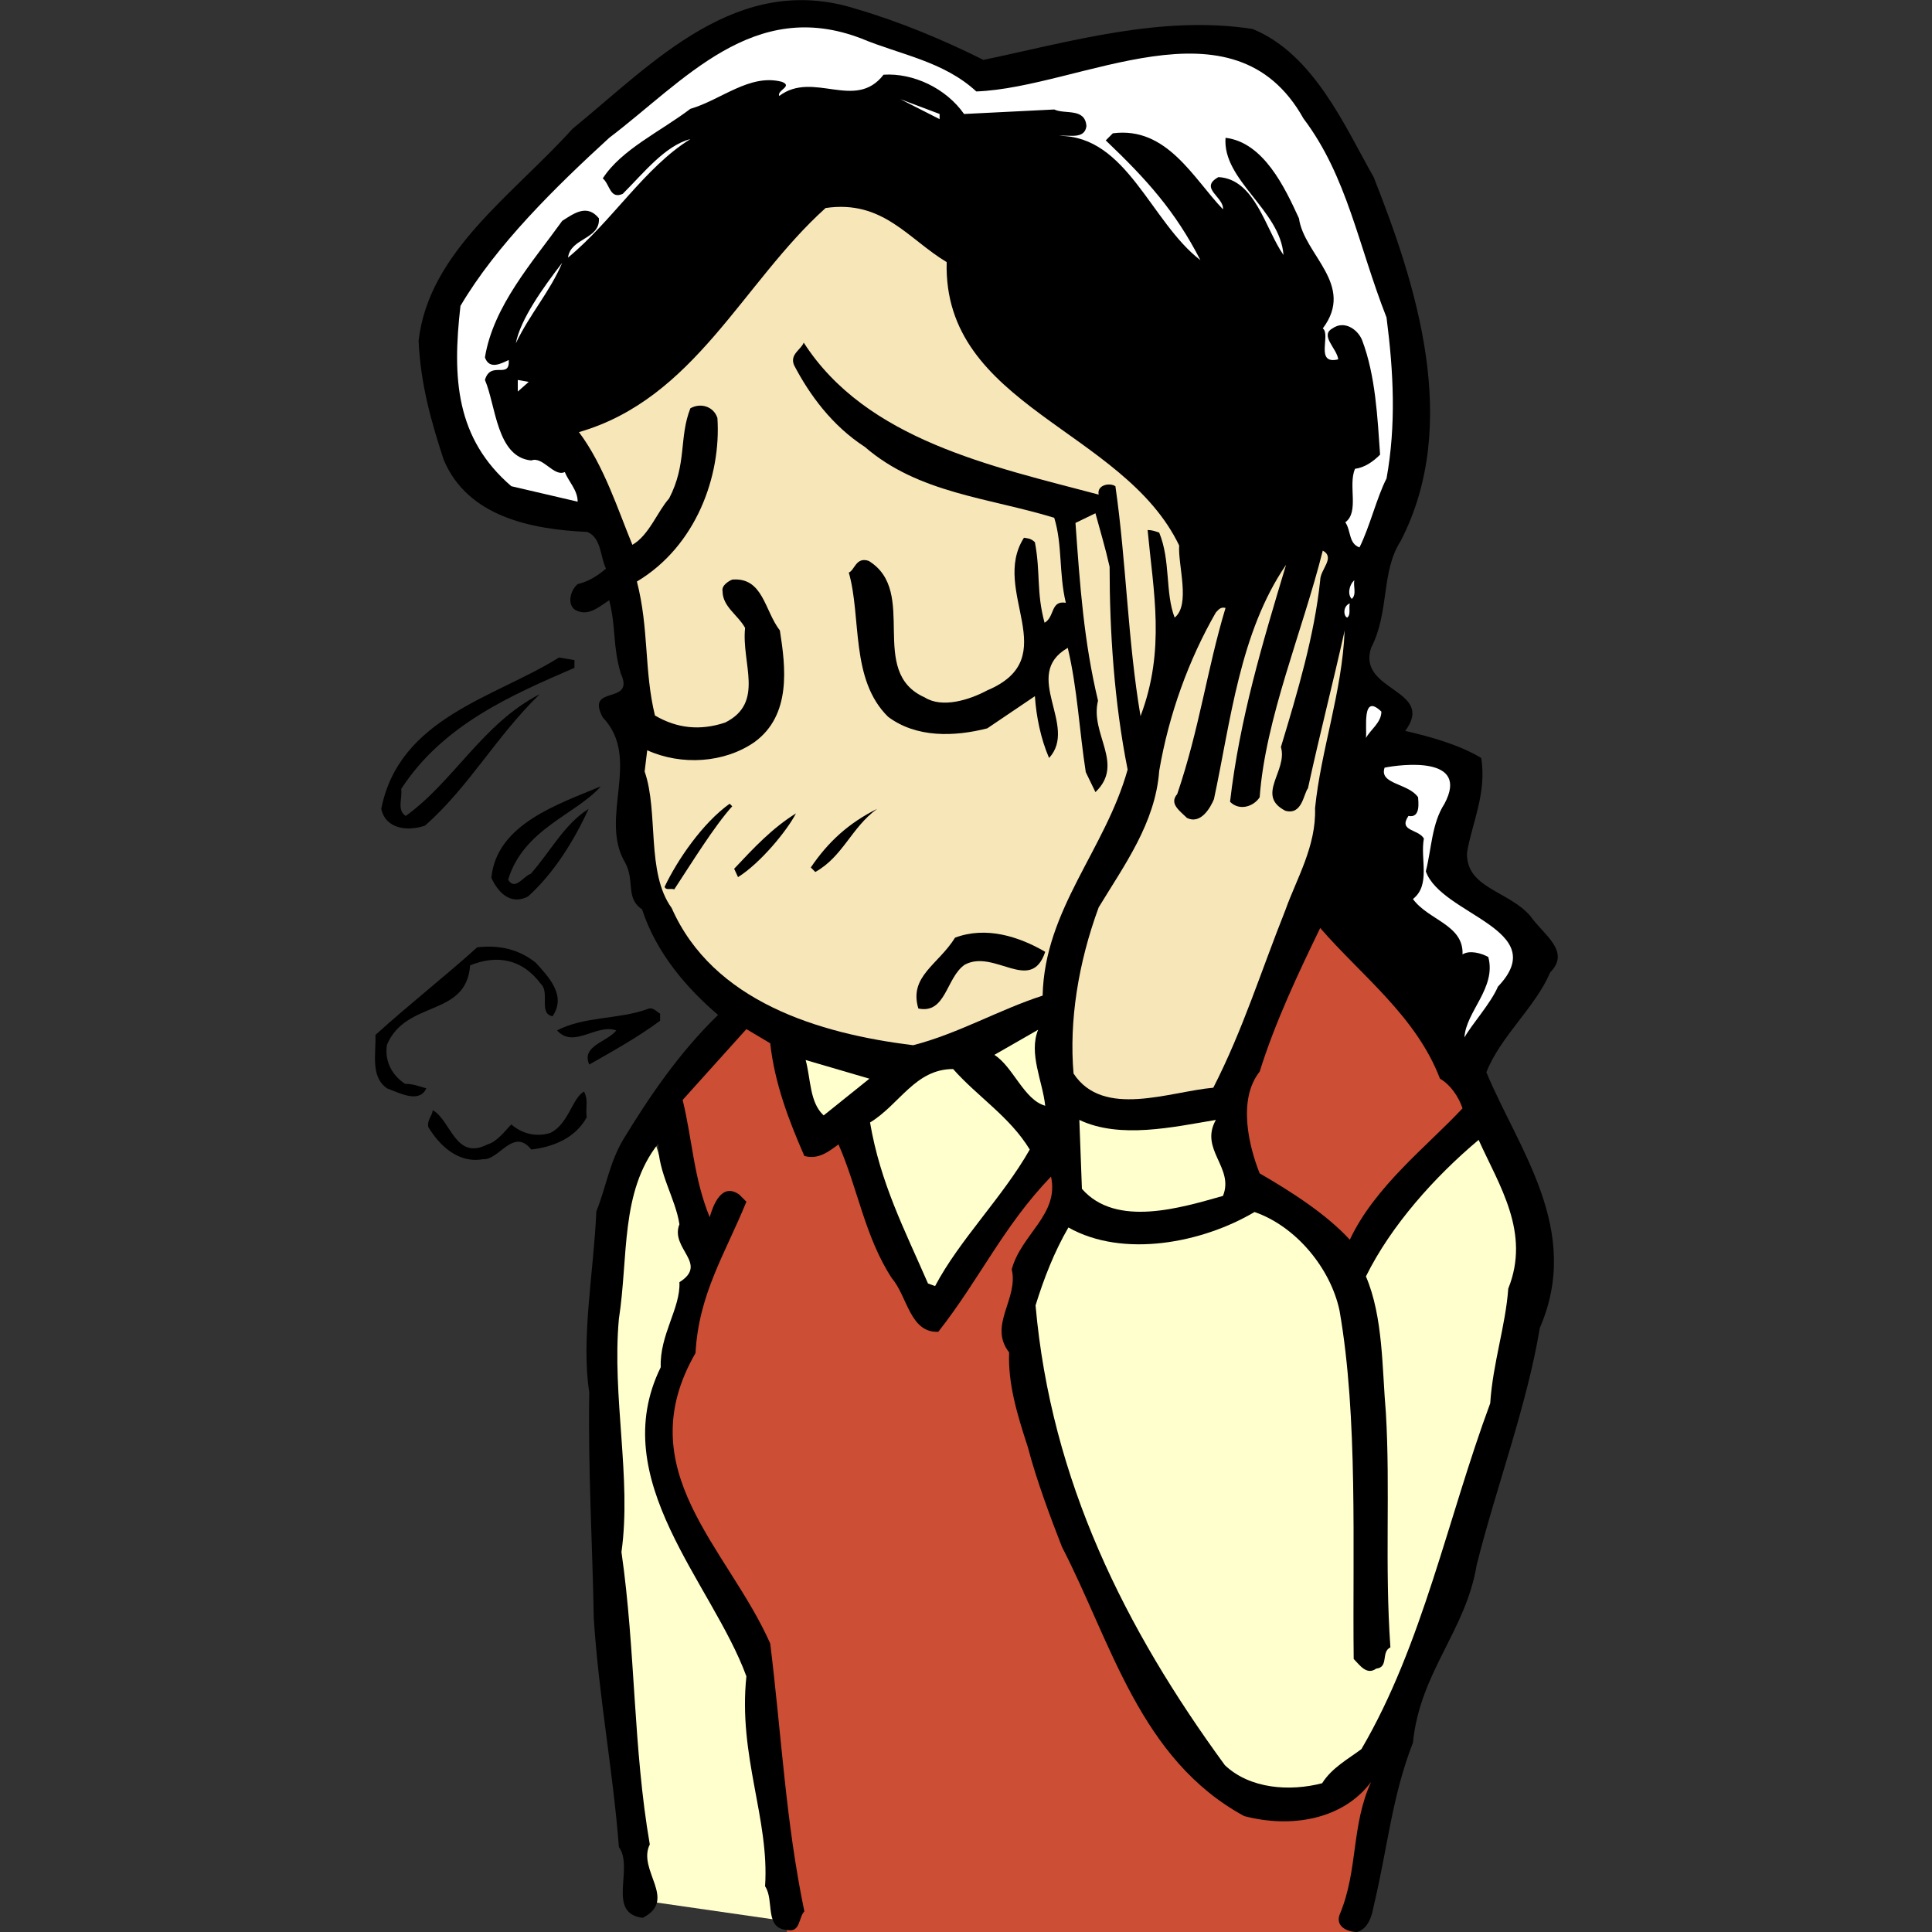
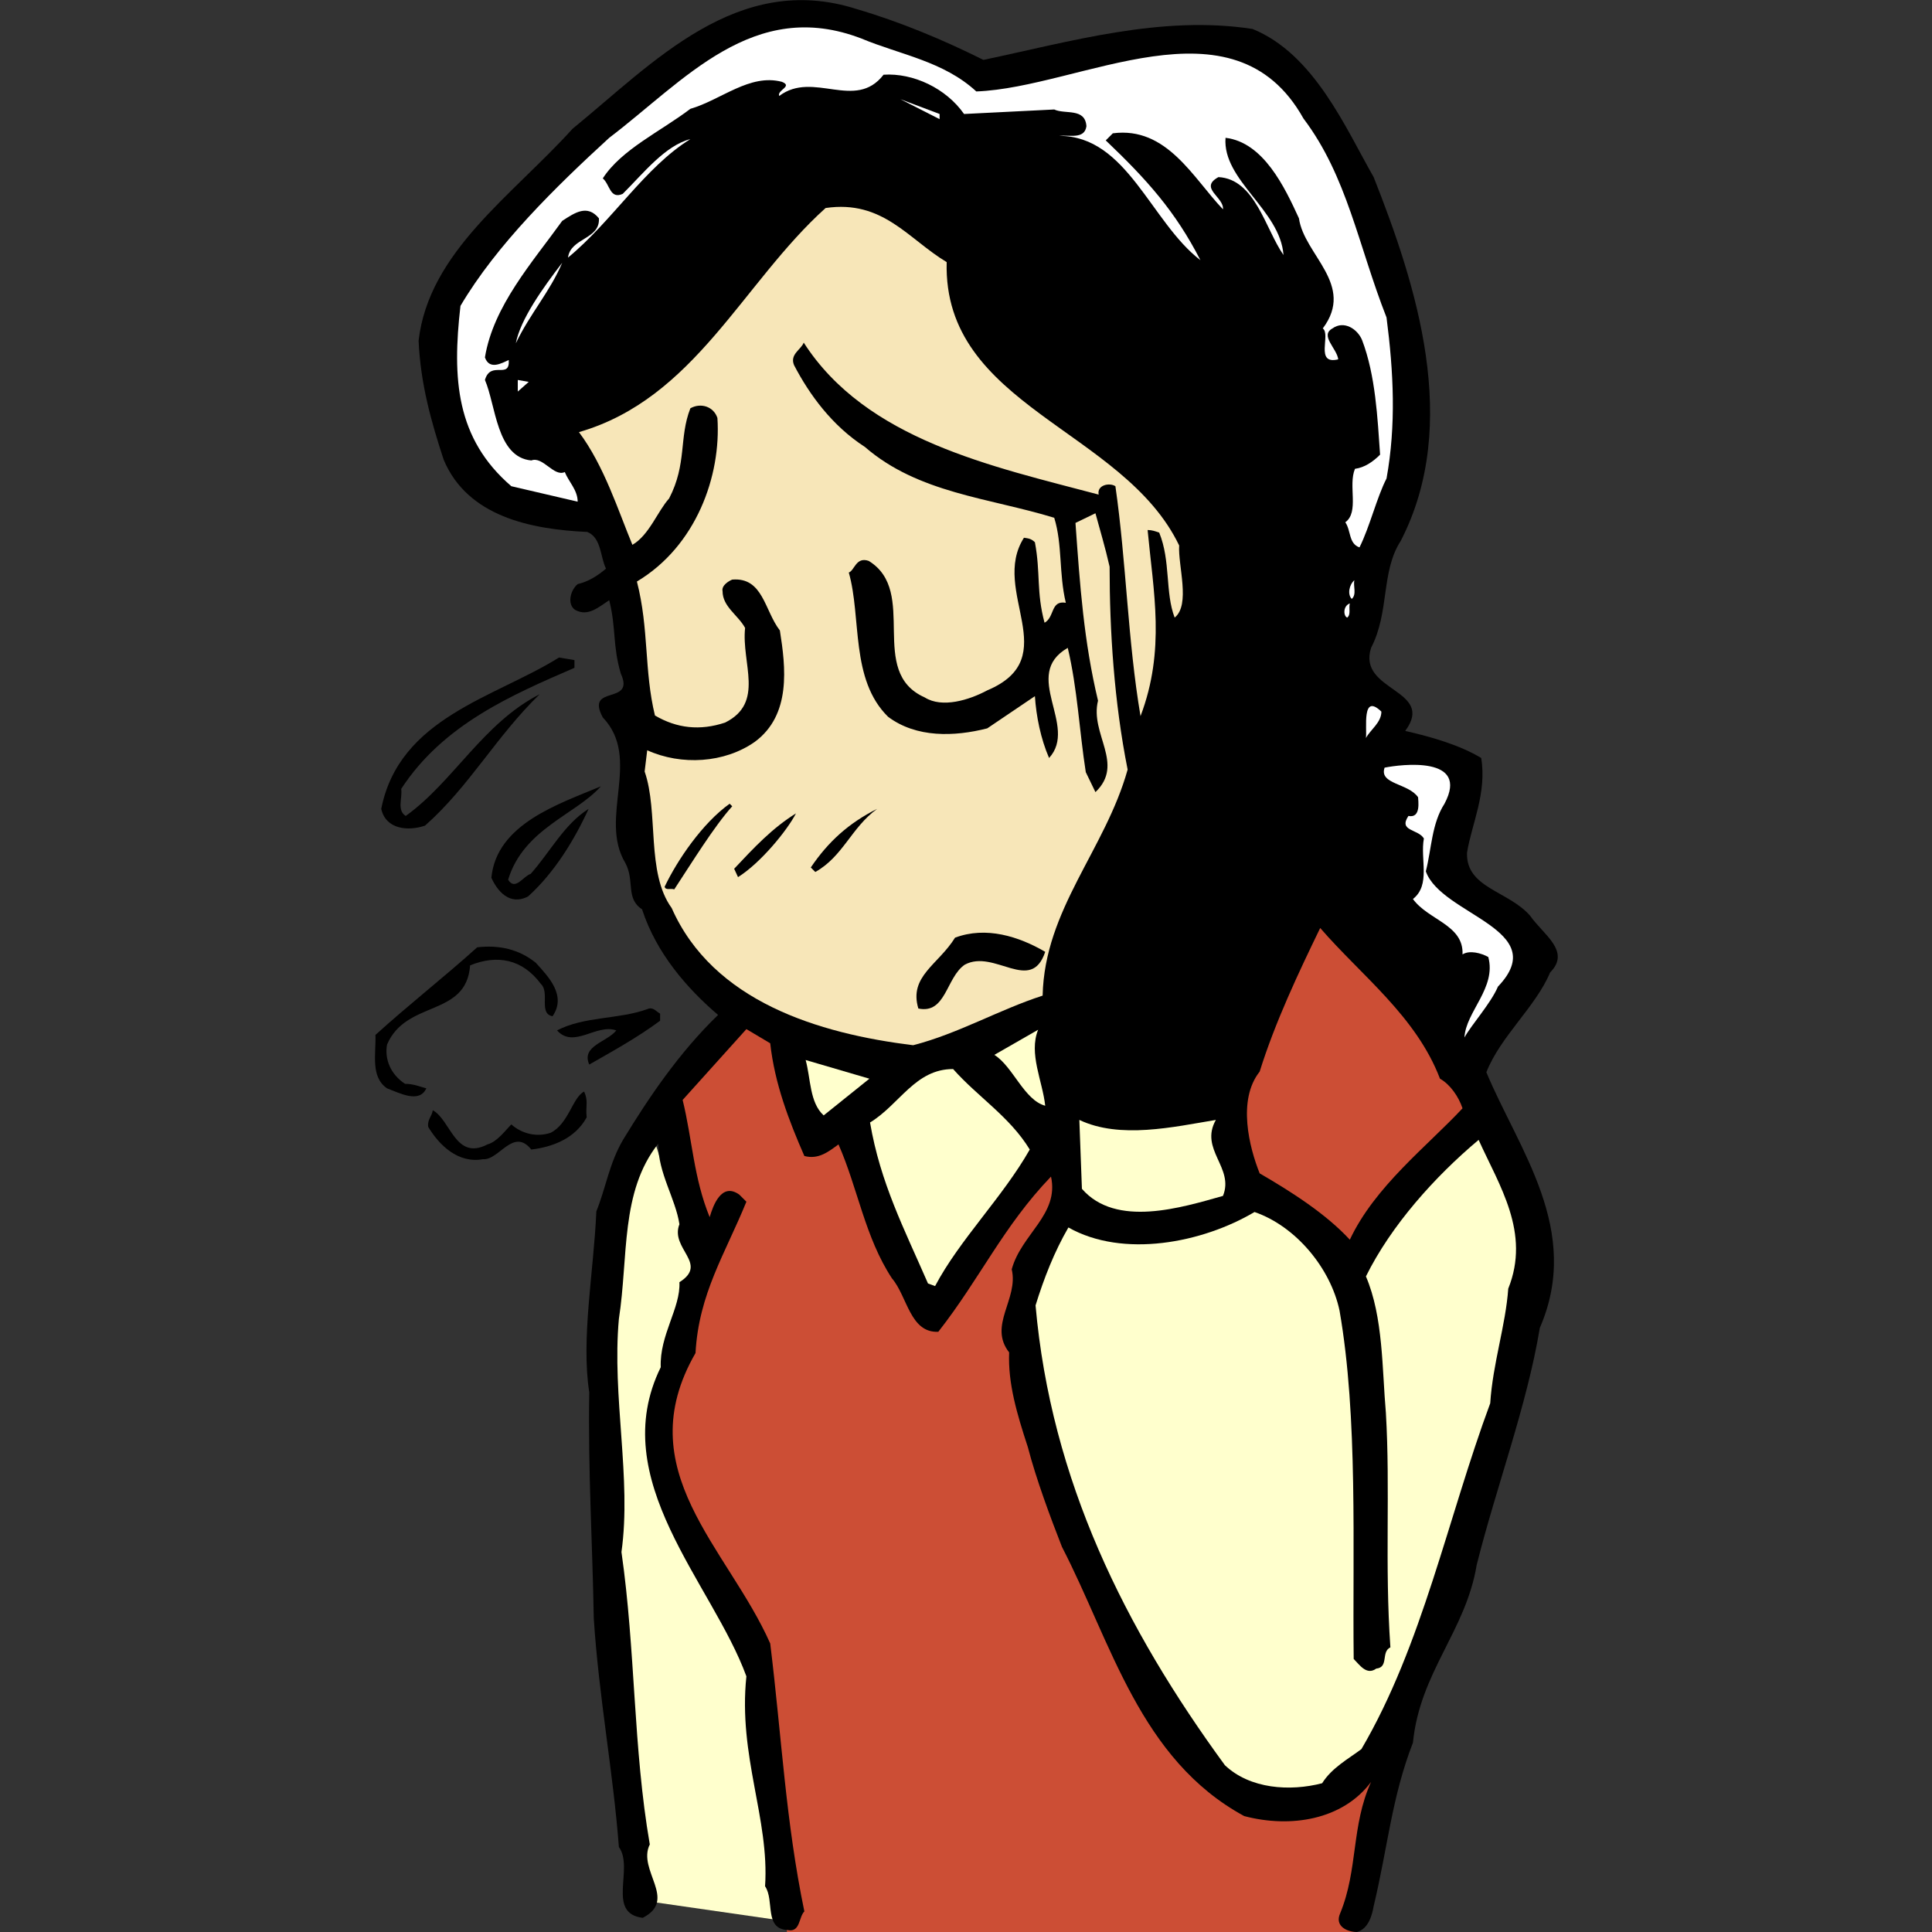
<svg xmlns="http://www.w3.org/2000/svg" version="1.1" id="レイヤー_1" x="0px" y="0px" viewBox="0 0 300 300" style="enable-background:new 0 0 300 300;" xml:space="preserve">
  <rect x="0" y="0" width="300" height="300" fill="#333333" stroke="none" />
  <style type="text/css">
	.st0{fill:#FFFFCD;}
	.st1{fill:#CC4E35;}
	.st2{fill:#FFFFFF;}
	.st3{fill:#F7E6B8;}
</style>
  <g>
    <path class="st0" d="M101.4,176.4c0,0-10.5,13.1-8,49.7c2.5,36.6,6.3,69,6.3,69l23.6,3.4l-6.7-43.8c0,0-14.3-17.7-14.3-27.8   c0-10.1,5.5-30.3,5.5-30.3L101.4,176.4z" />
    <g>
      <path class="st1" d="M114.3,157.3L102.6,171l7.4,22.7c0,0-7.8,25.1-7.8,31.1s12,29.6,13.9,31.5c1.9,1.9,6.1,43.7,6.1,43.7h88.5    l5.1-27.6c0,0-8.4,8.1-14,8.1c-5.5,0-16.6,2.1-28.4-28c0,0-13.8-27.8-13.8-41.2c0-13.5,6.8-25.1,6.8-25.1l-1.9-7.9l-19.9,25.9    l-13.1-30.7l-6.2,2.4l-3.5-14.4L114.3,157.3z" />
      <g>
        <path d="M152.7,9.3c13.4-2.8,27.6-7,41.8-4.8c9.6,3.9,14.5,15.5,18.8,23c6.6,16.7,13.6,38.3,4.2,56.5c-3.1,4.8-1.7,11-4.6,16.6     c-2.2,6.8,10.1,6.4,5.3,12.9c4,0.9,8.5,2.2,11.8,4.2c0.9,5.5-1.5,10.3-2.2,14.7c-0.2,5.5,6.4,5.9,9.8,9.8c2,2.9,6.4,5.5,3.1,8.8     c-2.2,5.3-7.7,9.9-9.9,15.5c5,12,14.9,24.5,8.3,39.7c-2,12.1-6.8,24.8-9.8,36.8c-1.7,10.3-8.8,16.6-9.9,27.6     c-3.3,8.5-3.9,16.2-6.1,25.4c-0.2,1.1-0.7,3.5-2.6,4c-1.5,0-3.5-0.9-2.6-2.9c2.8-6.8,1.7-13.6,4.8-20.4     c-4.4,5.9-12.5,7.2-19.7,5.3c-16.2-8.8-20.6-26.9-28.3-41.8c-1.8-4.6-4-10.5-5.3-15.5c-1.7-5.2-3.1-9.9-2.9-14.7     c-3.3-4.2,1.5-8.3,0.4-12.9c1.5-5.5,7.4-8.5,6.1-14.4c-7.4,7.7-11,15.8-17.5,24.1c-4.4,0.2-4.8-5.5-7.2-8.3     c-4.2-6.4-5.3-14-8.3-20.8c-1.5,1.1-3.1,2.4-5.3,1.8c-2.4-5.5-4.6-11.2-5.3-17.5l-3.7-2.2l-9.9,11c1.5,6.1,1.7,12.1,4.2,18.2     c0.5-1.7,1.8-5.5,4.6-3.5l1.1,1.1c-3.3,8.1-7.4,14.3-7.9,23.5c-10.5,18.2,5,30.2,11.6,45.1c1.8,14.7,2.4,27.6,5.3,41.6     c-0.9,0.9-0.6,3.3-2.6,2.9c-3.7-0.2-2-4.6-3.5-6.8c0.7-10.5-4.2-20.2-2.9-32.6c-5.3-14.5-21.9-30.5-13.3-48     c-0.2-5,3.1-9.2,2.9-13.2c4.6-2.9-1.5-5.2,0-9c-0.6-4-3.3-7.9-3.3-12.5c-5.9,7.5-4.6,17.5-6.1,27.2c-1.1,12.1,2,24.8,0.4,36.2     c2.2,15.3,1.8,30.4,4.4,45.4c-2,4,4.4,8.6-1.1,11.4c-5.7-0.7-1.3-7.7-3.7-11c-0.9-11.8-3.1-23.2-3.9-35.5     c-0.2-11.8-0.9-22.8-0.7-35.1c-1.3-8.3,0.7-18.8,1.1-28.1c1.5-3.7,2-7.5,4.2-11.2c3.9-6.4,8.6-13.4,14.7-19.3     c-4.8-4.1-9.6-9.6-11.8-16.4c-2.6-1.7-1.1-4.4-2.6-7.2c-4.2-7,2.6-16.2-3.5-22.6c-2.8-5.2,5.1-1.8,2.8-6.8     c-1.3-4.4-0.7-7-1.8-11.4c-1.7,1.1-3.3,2.6-5.3,1.5c-1.3-0.9-0.7-3.1,0.4-4c1.7-0.4,3.1-1.3,4.4-2.4c-0.9-1.8-0.7-4.8-2.9-5.7     c-8.8-0.4-18.6-2.4-22.3-11.2C67,65.6,65.3,59.7,65,52.9C66.6,39.1,79.5,30.4,88.9,20C101.4,9.8,114.5-4.5,133,1.4     C139.8,3.4,146.5,6.2,152.7,9.3z" />
        <path class="st2" d="M151.6,14.2c16.2-0.6,39.9-15.3,50.8,4.2c6.8,9,8.5,19.7,12.9,30.9c1.1,8.5,1.5,16.7,0,25     c-1.5,2.9-2.6,7.5-4.2,10.7c-1.7-0.6-1.3-2.6-2.2-3.9c2.2-1.6,0.4-5.7,1.5-8.3c1.5-0.2,2.8-1.1,3.9-2.2     c-0.4-5.7-0.7-12.3-2.8-17.8c-0.7-1.7-2.8-3.1-4.6-1.8c-2,1.1,0.7,3.1,0.9,4.8c-3.7,0.9-1.1-3.9-2.4-4.8     c5.1-6.8-2.9-11.4-3.7-17.1c-2.2-4.8-5.5-11.8-11.4-12.5c-0.5,6.6,8.5,11.2,9,18.2c-2.8-4-4.4-11.8-10.1-12.1     c-3.1,1.7,0.9,3.1,0.7,5c-4.6-4.8-8.7-12.9-17.1-11.8l-1.1,1.1c6.4,6.1,10.8,11,14.7,18.6c-7.7-5.9-11.4-19.3-21.9-19.3     c1.5-0.2,3.9,0.6,4.2-1.5c-0.2-2.9-3.3-1.8-5-2.6l-14,0.7c-2.8-4-7.9-6.4-12.5-6.1c-4.4,5.7-10.9-0.7-16.2,3.3     c-0.4-0.9,2.2-1.5,0.4-2.2c-5-1.3-9.4,2.8-14.2,4.2c-4.6,3.5-10.7,6.3-13.6,10.8c1.1,0.9,1.1,3.3,3.1,2.4     c3.3-3.3,6.6-7.5,10.5-8.5C100.1,26,95.1,34.3,88.2,40c0.4-3.1,5-2.8,4.8-6.1c-1.8-2.2-3.7-0.9-5.7,0.4     c-4.6,6.4-10.7,13.2-12,21.2c0.7,2,2.6,0.9,3.7,0.4c0.2,3.1-2.8,0-3.7,3.1c1.7,3.9,1.8,12,7.2,12.5c1.8-0.7,3.5,2.6,5.2,1.8     c0.6,1.5,2,2.8,2,4.6l-10.3-2.4c-8.6-7.4-9.2-16.7-7.9-28C77.1,38,86.3,29,94.6,21.4C106.2,12.6,117-0.5,133.8,6     C139.8,8.5,146.5,9.5,151.6,14.2z" />
        <polygon class="st2" points="145.9,18.5 139.8,15.4 145.9,17.7    " />
        <path class="st3" d="M147,40.7c-0.6,22.4,27.4,25.9,36.1,44c-0.2,3.1,1.8,9.2-0.7,11.2c-1.5-3.9-0.6-8.8-2.4-13.2     c-0.6-0.2-1.1-0.4-1.8-0.4c0.9,9.6,2.8,18.6-1.1,28.9c-2-11.8-2.2-23.9-3.9-35.7c-0.9-0.6-2.9-0.2-2.6,1.3     c-16.6-4.4-36.1-8.5-45.8-23.6c-0.4,1.1-2.2,1.8-1.5,3.5c2.4,4.6,5.9,9.4,11,12.7c8.3,7.2,19.3,7.9,29.4,11     c1.3,4.2,0.7,8.6,1.8,13.2c-2.4-0.4-1.7,2.2-3.3,3.1c-1.3-4.8-0.6-7.7-1.5-12.5c-0.6-0.6-1.1-0.6-1.7-0.7     c-5.3,8.3,6.4,18.6-5.7,23.7c-2.8,1.5-7,2.8-9.7,1.1c-9-4-0.9-16.4-8.7-21.2c-2-0.7-2.2,1.5-3.1,1.8c2,7,0.2,16.6,6.1,22.4     c4.4,3.3,10.3,3.1,15.4,1.8l7.4-5c0.2,3.1,0.9,6.6,2.2,9.6c4.6-5-4.4-12.9,2.9-17.1c1.5,6.3,1.8,12.9,2.8,19.3l1.5,3.1     c4.6-4.4-0.9-9,0.4-14.2c-2.2-9.2-2.8-17.8-3.5-27.6l3.1-1.5c0.7,2.6,1.5,5.2,2.2,8.3c0,9.9,0.7,21,2.8,31.5     c-3.5,12.5-12.9,21.7-13.2,35.1c-6.8,2.2-13.1,5.9-20.1,7.7c-14.7-1.8-31.1-6.8-37.5-21.3c-4-5.5-2-14.9-4.2-21.2l0.4-3.3     c5.3,2.4,12,2,16.7-1.3c5.7-4.2,4.8-11.6,3.9-17.3c-2.4-3.1-2.6-8.3-7.4-7.9c-0.5,0.2-1.7,0.9-1.5,1.8c0,2.4,2.4,3.7,3.5,5.7     c-0.6,5.5,3.1,11.6-3.1,14.7c-3.9,1.3-7.5,0.9-10.9-1.1c-1.7-7-0.9-13.4-2.8-20.8c9.2-5.5,13.1-16.4,12.5-25.4     c-0.6-1.8-2.6-2.4-4.2-1.5c-1.8,4.6-0.5,8.6-3.3,14c-1.8,2-3.1,5.7-5.7,7.2c-2.2-5.3-4.4-12.3-8.3-17.5     c18-5.2,25.4-23.2,38.3-34.8C137.1,31,141,37.1,147,40.7z" />
        <path class="st2" d="M80.1,53.3c0.7-3.7,4.2-8.6,7.2-12.5C85.4,45.3,82.3,48.7,80.1,53.3z" />
        <polygon class="st2" points="80.4,60.8 80.4,59 82.1,59.3    " />
-         <path class="st3" d="M205,90.1c-0.9,8.6-3.5,17.3-6.1,25.9c1.1,3.7-4,7.5,0.7,9.9c2.6,0.7,2.8-2.6,3.5-3.5     c1.8-8.3,3.9-16.4,5.7-24.5c-0.4,9.6-3.7,18.6-4.6,27.6c0.2,5.9-2.9,11-4.6,15.8c-3.9,9.8-6.6,18.6-11.2,27.6     c-6.8,0.6-17.1,4.8-21.7-2.2c-0.7-8.1,0.7-17.1,3.9-25.8c4-6.6,8.8-13.1,9.4-21.2c1.5-8.8,4.6-17.3,8.8-24.6     c0.4-0.4,0.7-0.9,1.5-0.7c-2.9,9.6-4,18.6-7.5,28.9c-1.3,1.5,0.4,2.6,1.5,3.7c2.2,1.1,3.7-1.7,4.2-2.9c2.6-12.1,4-25.9,11.2-36.4     c-3.7,12.3-7.2,23.9-8.7,36.8c1.5,1.5,3.7,0.7,4.6-0.7c0.9-12.3,6.6-25.6,9.8-38.3C207.4,86.6,205,88.4,205,90.1z" />
        <path class="st2" d="M209.9,93c-0.7-0.7-0.4-2.2,0.4-2.9C210.1,91,210.7,92.3,209.9,93z" />
        <path class="st2" d="M209.2,95.9c-0.6-0.2-0.7-1.8,0.4-2.2C209.4,94.5,209.8,95.4,209.2,95.9z" />
        <path d="M89.2,103.7c-9.7,4.2-20.4,8.8-26.9,18.8c0.2,1.5-0.7,3.3,0.7,4.2c7.4-5.3,12-14.4,20.8-18.9     c-6.8,6.6-10.9,14.3-17.8,20.4c-2.6,0.9-6.1,0.6-6.8-2.6c2.8-14.2,17.7-17.3,27.6-23.5l2.4,0.4V103.7z" />
        <path class="st2" d="M214.5,110.5c0,1.7-1.7,2.8-2.4,4.1C212.3,113.2,211.4,107.5,214.5,110.5z" />
        <path class="st2" d="M224.3,124.8c-2,3.1-2,7-2.9,10.5c2.4,6.8,19.7,9,11.2,17.9c-1.1,2.6-4.1,5.9-5.2,7.9c0.2-4,5-7.7,3.7-12.5     c-1.1-0.6-2.9-1.1-4-0.4c0.2-4.6-5.3-5.3-7.7-8.6c2.8-2.2,1.1-6.2,1.7-9.4c-0.9-1.5-4-1.1-2.4-3.5c2,0.4,1.5-2.4,1.5-2.9     c-1.5-2.2-6.1-2-5.2-4.6C217.5,118.7,228.3,117.3,224.3,124.8z" />
        <path d="M93.3,122.1c-3.9,4.4-12,6.6-14.4,14.5c1.1,1.8,2.4-0.6,3.5-0.9c3.1-3.5,5.2-7.7,9-10.1c-2.2,4.8-5.3,9.9-9.4,13.6     c-2.9,1.5-4.8-0.9-5.7-2.9C77.1,127.9,86.9,124.8,93.3,122.1z" />
        <path d="M113.7,125.2c-2.8,3.1-6.3,8.8-9,12.9c-0.6-0.2-1.3,0.2-1.5-0.4c2-4.2,5.9-9.9,10.1-12.9L113.7,125.2z" />
-         <path d="M136.2,125.6c-4,2.9-5.3,7.4-9.6,9.8l-0.7-0.7C128.6,130.7,131.8,127.8,136.2,125.6z" />
+         <path d="M136.2,125.6c-4,2.9-5.3,7.4-9.6,9.8l-0.7-0.7C128.6,130.7,131.8,127.8,136.2,125.6" />
        <path d="M114.6,136.2l-0.6-1.3c3.1-3.3,5.9-6.3,9.6-8.6C122.2,129,118.1,134,114.6,136.2z" />
        <path class="st1" d="M223.6,167.5c1.6,0.9,2.9,2.8,3.5,4.6c-5.5,5.9-13.6,12.1-17.5,20.4c-3.7-4-9-7.4-14-10.3     c-1.6-4-3.5-11.4,0-15.8c2.4-7.7,6.1-15.5,9.4-22.3C211.4,151.5,219.9,157.8,223.6,167.5z" />
        <path d="M162.3,147.8c-2.2,6.6-7.9-0.5-12.5,2c-2.9,2-2.9,7.7-7.2,6.8c-1.5-5,3.1-6.8,5.7-11     C153.1,143.8,158.2,145.4,162.3,147.8z" />
        <path d="M83.2,149.5c2,2.2,4.8,5.1,2.6,8.3c-2.2-0.4-0.4-3.7-1.8-5c-2.9-3.9-6.8-4.6-11-2.9c-0.6,8.1-9.9,5.3-12.9,12.3     c-0.4,2.2,0.5,4.6,2.8,6.1c1.3,0,2.2,0.4,3.3,0.7c-1.1,2.4-4.2,0.7-6.1,0c-2.6-1.8-1.7-5.3-1.8-8.3c5.3-4.8,10.7-9,15.8-13.6     C77.5,146.7,80.6,147.4,83.2,149.5z" />
        <path d="M102.5,157.4v1.1c-3.5,2.6-7.5,4.8-11,6.8c-1.3-2.9,2.8-3.5,4.2-5.3c-3.1-1.1-6.6,2.9-9.2,0c4.2-2.2,9.6-1.7,14-3.3     C101.4,156.3,101.8,157,102.5,157.4z" />
        <path class="st0" d="M162.3,171.7c-3.3-0.9-5-6.1-7.9-7.9l6.8-3.9C159.7,163.6,161.9,167.9,162.3,171.7z" />
        <path class="st0" d="M127.9,173.2c-2.2-2-2-5.7-2.8-8.6l9.9,2.9L127.9,173.2z" />
        <path class="st0" d="M159.9,178.5c-4.2,7.4-10.9,14-14.7,21.2l-1.1-0.4c-3.7-8.5-7.4-15.6-9-25c4.6-2.8,7-8.3,12.9-8.3     C151.8,170.3,156.8,173.4,159.9,178.5z" />
        <path d="M90.7,169.5c0.7,1.5,0.2,2.2,0.4,4c-1.8,3.3-5.3,4.6-8.6,5c-2.8-3.5-5,1.7-7.5,1.5c-3.9,0.7-6.8-2.2-8.5-5     c-0.2-1.1,0.6-1.7,0.7-2.6c2.8,1.5,3.5,7.9,8.5,5.3c1.5-0.4,2.8-2.2,3.7-3.1c1.7,1.5,4,2,6.1,1.3     C88.3,174.5,88.9,170.4,90.7,169.5z" />
        <path class="st0" d="M188.8,173.9c-2.6,4.6,2.9,7.4,1.1,11.8c-6.4,1.8-16.6,5-21.9-1.1l-0.4-10.7     C173.9,176.9,182.2,175,188.8,173.9z" />
        <path class="st0" d="M234.2,200.1c-0.4,5.7-2.4,11.6-2.8,17.8c-6.6,17.8-10.5,37.5-20,53.7c-2,1.5-4.6,2.9-6.1,5.3     c-5,1.3-11.2,0.9-15.1-2.8c-15.5-21.2-27-44.2-29.4-71.4c1.3-4.2,2.9-8.3,5.1-12.1c8.5,4.8,20.8,2.4,28.9-2.4     c6.4,2.2,11.8,8.7,13.2,15.3c2.9,16.6,2,36.8,2.2,54.1c0.9,0.9,2,2.6,3.5,1.5c2-0.2,0.7-2.6,2.2-3.3c-0.9-12.9,0-24.5-0.7-36.4     c-0.6-6.8-0.4-14.9-3.1-21.2c3.9-7.9,10.7-15.5,17.5-21.2C232.8,184.1,237.7,191.4,234.2,200.1z" />
      </g>
    </g>
  </g>
</svg>